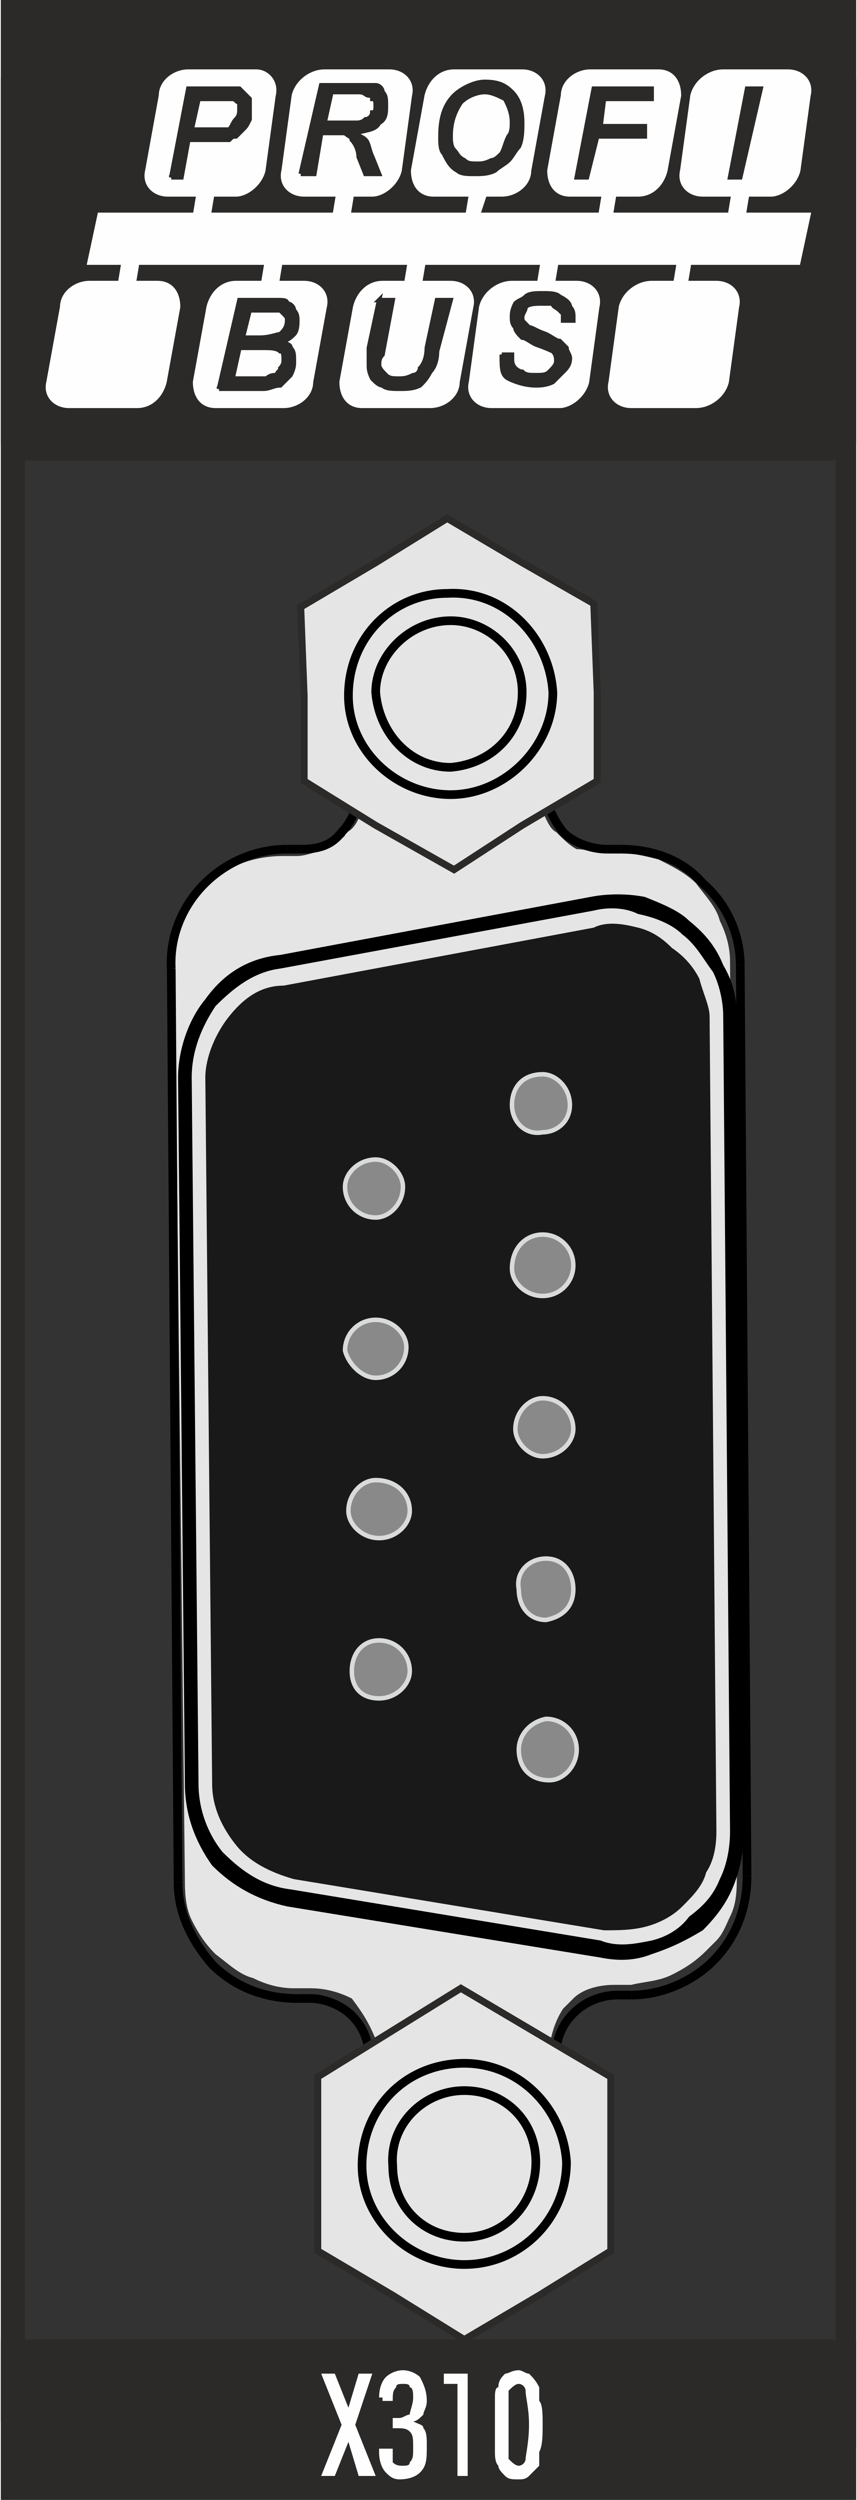
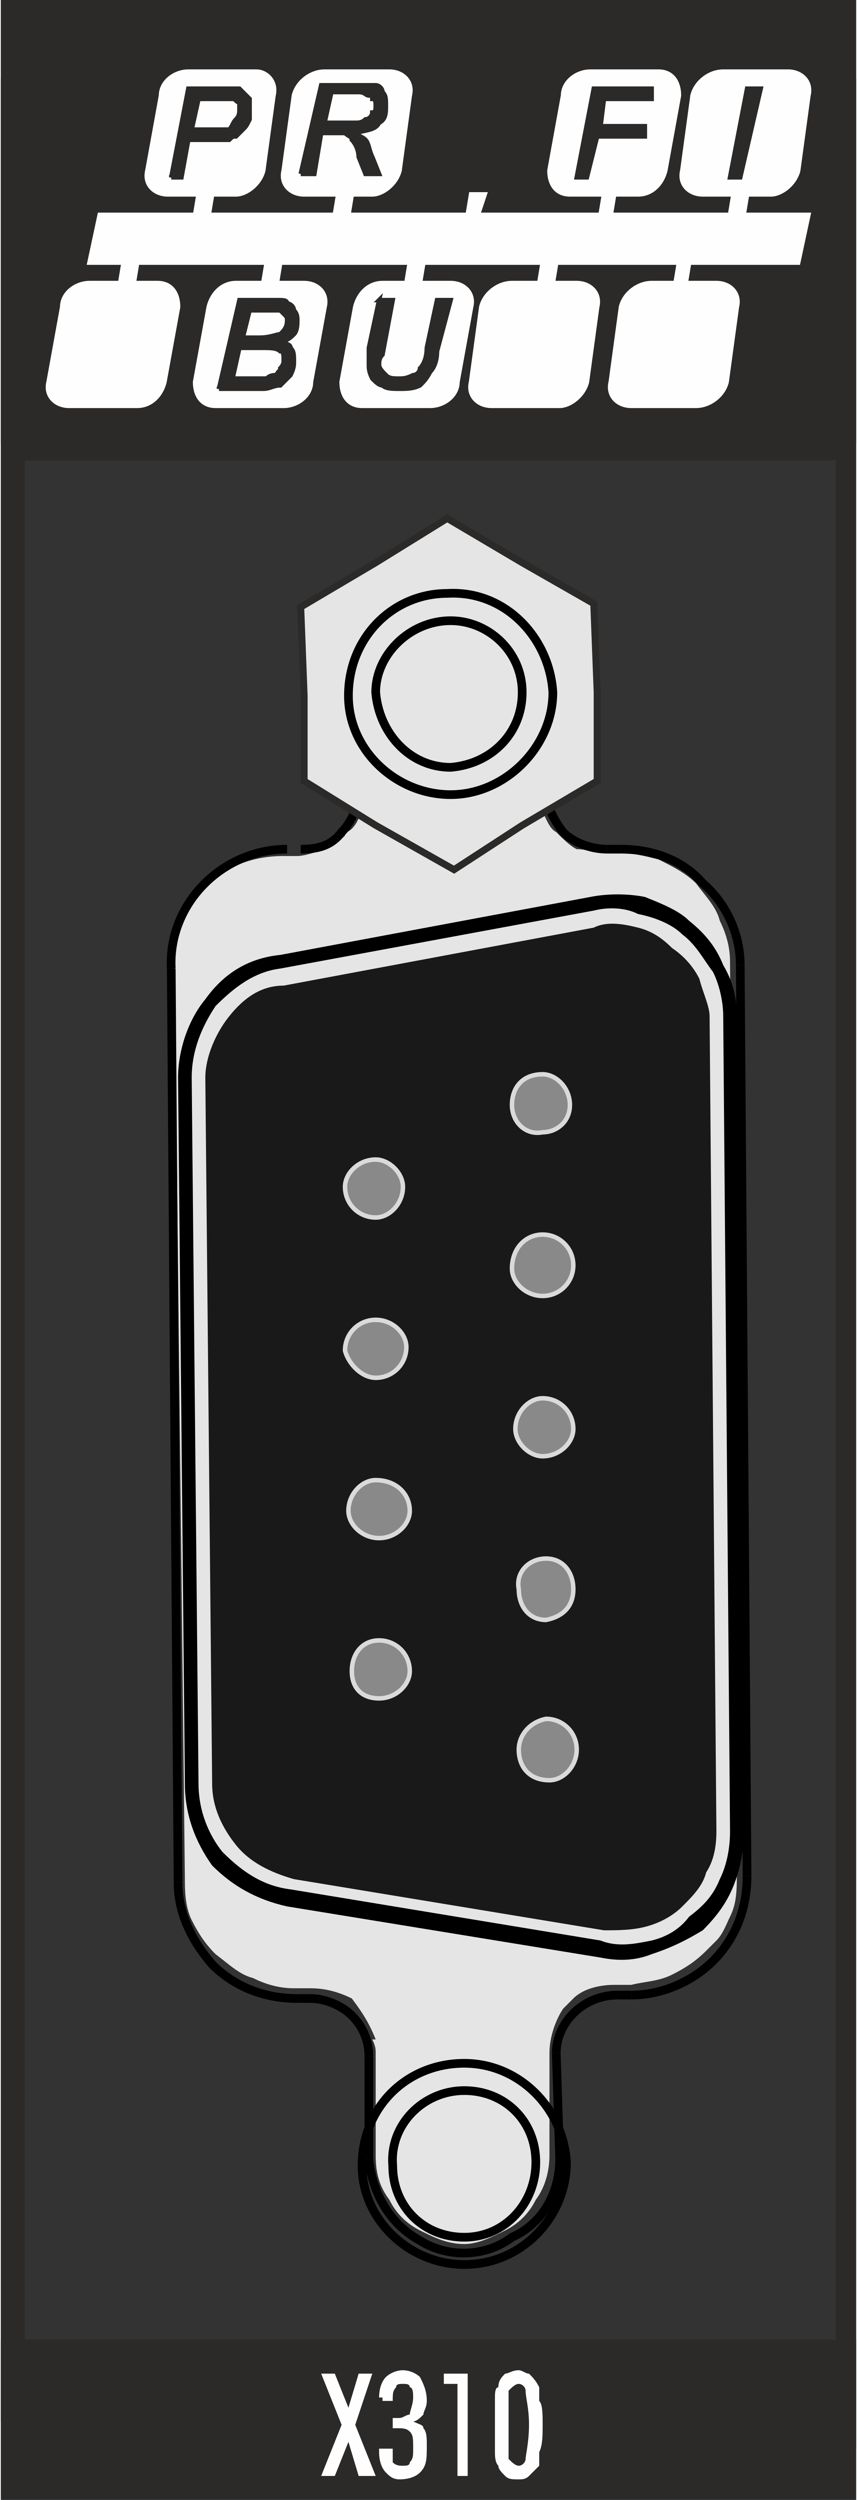
<svg xmlns="http://www.w3.org/2000/svg" xml:space="preserve" width="1.457cm" height="4.246cm" version="1.1" style="shape-rendering:geometricPrecision; text-rendering:geometricPrecision; image-rendering:optimizeQuality; fill-rule:evenodd; clip-rule:evenodd" viewBox="0 0 251 733">
  <rect x="0" y="0" width="251" height="733" fill="#333333" stroke="none" />
  <defs>
    <style type="text/css">
   
    .str4 {stroke:#2B2A29;stroke-width:1.315}
    .str2 {stroke:#D9DADA;stroke-width:1.315}
    .str3 {stroke:#FEFEFE;stroke-width:1.315}
    .str1 {stroke:#2B2A29;stroke-width:2.036}
    .str0 {stroke:black;stroke-width:2.545;stroke-linejoin:bevel}
    .fil3 {fill:none}
    .fil1 {fill:none;fill-rule:nonzero}
    .fil8 {fill:#FEFEFE}
    .fil7 {fill:#2B2A29}
    .fil2 {fill:#E5E5E5}
    .fil9 {fill:#2B2A29;fill-rule:nonzero}
    .fil6 {fill:#898989;fill-rule:nonzero}
    .fil10 {fill:#FEFEFE;fill-rule:nonzero}
    .fil4 {fill:black;fill-rule:nonzero}
    .fil5 {fill:#191919;fill-rule:nonzero}
    .fil0 {fill:#E5E5E5;fill-rule:nonzero}
   
  </style>
  </defs>
  <g id="Ebene_x0020_1">
    <g id="_160561280">
      <path class="fil0" d="M106 234l0 0c0,4 -1,7 -3,9 -1,1 -2,1 -2,2 -2,2 -4,3 -6,4l0 0c-3,1 -6,2 -8,2l-4 0 0 0c-9,0 -17,3 -23,9l0 0c-5,6 -9,14 -9,23l3 268c0,3 0,8 2,12 2,4 4,7 7,10l0 0c4,3 7,6 11,7 4,2 8,3 12,3l5 0c4,0 8,1 12,3 3,4 5,7 7,12l-1 0c1,2 1,3 1,4l0 30c0,5 1,9 4,13l0 0c2,4 5,7 9,9l0 0c4,2 8,4 13,4 4,0 8,-2 12,-4l0 0c4,-2 7,-5 9,-9l0 0c3,-4 4,-9 4,-13l0 -30c0,-5 2,-10 4,-13 1,-1 2,-2 3,-3 3,-3 8,-4 12,-4l5 0c4,-1 8,-1 12,-3 4,-2 7,-4 10,-7l0 0c1,-1 2,-2 3,-3l0 0c2,-2 3,-5 4,-7 2,-4 2,-8 2,-13l-2 -267c0,-4 -1,-8 -3,-12 -1,-4 -4,-7 -7,-11 -3,-3 -7,-5 -11,-7 -4,-1 -8,-2 -12,-2l-4 0c-3,0 -5,-1 -8,-1l0 0c-2,-1 -4,-3 -6,-5l0 0c-2,-1 -3,-4 -4,-6 -1,-2 -2,-5 -2,-7l0 -30c0,-8 -3,-14 -7,-18 -6,-5 -12,-7 -19,-7 -7,0 -13,2 -18,7 -4,4 -7,11 -7,18l0 30c0,2 0,3 0,3l0 0z" />
      <path class="fil1 str0" d="M88 249c5,0 9,-1 12,-5 3,-3 5,-8 5,-12" />
      <line class="fil1 str0" x1="105" y1="232" x2="104" y2="202" />
      <path class="fil1 str0" d="M160 232c0,4 2,8 5,12 3,3 8,5 13,5" />
      <line class="fil1 str0" x1="178" y1="249" x2="182" y2="249" />
      <path class="fil1 str0" d="M108 603c0,-5 -2,-9 -5,-12 -3,-3 -8,-5 -12,-5" />
      <line class="fil1 str0" x1="91" y1="586" x2="87" y2="586" />
      <path class="fil1 str0" d="M181 585c-10,0 -18,8 -18,17" />
      <line class="fil1 str0" x1="185" y1="585" x2="181" y2="585" />
      <path class="fil1 str0" d="M185 585c9,0 18,-4 24,-10 7,-7 10,-16 10,-25" />
      <line class="fil1 str0" x1="217" y1="283" x2="219" y2="550" />
      <path class="fil1 str0" d="M217 283c0,-9 -4,-18 -11,-24 -6,-7 -15,-10 -24,-10" />
      <path class="fil1 str0" d="M84 249c-19,0 -35,16 -34,35" />
      <line class="fil1 str0" x1="52" y1="552" x2="50" y2="284" />
      <path class="fil1 str0" d="M52 552c0,9 4,17 10,24 7,7 16,10 25,10" />
      <line class="fil1 str0" x1="108" y1="633" x2="108" y2="603" />
      <line class="fil1 str0" x1="163" y1="602" x2="164" y2="633" />
      <line class="fil1 str0" x1="160" y1="201" x2="160" y2="232" />
      <path class="fil1 str0" d="M160 201c0,-15 -13,-27 -28,-27 -15,0 -28,13 -28,28" />
-       <line class="fil1 str0" x1="84" y1="249" x2="88" y2="249" />
      <path class="fil1 str0" d="M108 633c1,10 6,19 15,24 8,5 19,5 27,-1 9,-4 14,-13 14,-23" />
      <g>
-         <polygon class="fil2 str1" points="136,686 115,673 93,660 93,635 93,609 114,596 135,583 157,596 179,609 179,634 179,660 158,673 " />
        <path class="fil3 str0" d="M115 635c0,12 9,21 21,21 12,0 21,-10 21,-22 0,-12 -9,-21 -21,-21 -12,0 -22,10 -21,22z" />
        <path class="fil3 str0" d="M106 635c0,16 14,29 30,29 17,0 30,-14 30,-30 -1,-16 -14,-29 -30,-29 -17,0 -30,13 -30,30z" />
      </g>
      <path class="fil4" d="M212 283c3,5 4,10 4,15l2 239c0,6 -1,11 -3,16 -2,5 -5,9 -9,13 -5,3 -9,5 -15,7 -5,2 -10,2 -15,1l-92 -15c-9,-2 -16,-6 -22,-12 -5,-7 -8,-15 -8,-24l-2 -207c0,-8 3,-17 8,-23 5,-7 12,-12 22,-13l91 -17c5,-1 11,-1 16,0 5,2 10,4 13,7 5,4 8,8 10,13l0 0z" />
      <path class="fil0" d="M212 298c0,-4 -1,-9 -3,-13 -3,-4 -5,-8 -9,-11 -3,-3 -8,-5 -13,-6 -4,-2 -9,-2 -13,-1l-92 17c-8,1 -14,6 -19,11 -4,6 -7,13 -7,21l2 207c0,8 3,15 7,20 6,6 12,10 20,11l91 15c5,2 10,1 15,0 4,-1 8,-3 11,-7 4,-3 7,-6 9,-11 2,-4 3,-9 3,-14l-2 -239 0 0z" />
      <path class="fil5" d="M189 565c-4,1 -8,1 -12,1l-91 -15c-7,-2 -13,-5 -17,-10 -4,-5 -7,-11 -7,-18l-2 -207c0,-6 3,-13 7,-18 4,-5 9,-9 16,-9l91 -17c4,-2 9,-1 13,0 4,1 7,3 10,6 3,2 6,5 8,9 1,4 3,8 3,11l2 239c0,5 -1,9 -3,12 -1,4 -4,7 -7,10 -3,3 -7,5 -11,6l0 0z" />
      <path class="fil6 str2" d="M168 466c0,-5 -3,-9 -8,-9 -5,0 -9,4 -8,9 0,5 3,9 8,9 5,-1 8,-4 8,-9z" />
      <path class="fil6 str2" d="M168 419c0,-5 -4,-9 -9,-9 -4,0 -8,4 -8,9 0,4 4,8 8,8 5,0 9,-4 9,-8z" />
      <path class="fil6 str2" d="M168 371c0,-5 -4,-9 -9,-9 -5,0 -9,4 -9,10 0,4 4,8 9,8 5,0 9,-4 9,-9z" />
      <path class="fil6 str2" d="M167 324c0,-5 -4,-9 -8,-9 -6,0 -9,4 -9,9 0,5 4,9 9,8 4,0 8,-3 8,-8z" />
      <path class="fil6 str2" d="M120 443c0,-5 -4,-9 -10,-9 -4,0 -8,4 -8,9 0,4 4,8 9,8 5,0 9,-4 9,-8z" />
      <path class="fil6 str2" d="M120 490c0,-5 -4,-9 -9,-9 -5,0 -8,4 -8,9 0,5 3,8 8,8 5,0 9,-4 9,-8z" />
      <path class="fil6 str2" d="M119 395c0,-4 -4,-8 -9,-8 -5,0 -9,4 -9,9 1,4 5,8 9,8 5,0 9,-4 9,-9z" />
      <path class="fil6 str2" d="M118 348c0,-4 -4,-8 -8,-8 -5,0 -9,4 -9,8 0,5 4,9 9,9 4,0 8,-4 8,-9z" />
      <path class="fil6 str2" d="M169 513c0,-5 -4,-9 -9,-9 -5,1 -8,5 -8,9 0,5 3,9 9,9 4,0 8,-4 8,-9z" />
      <g>
        <polygon class="fil2 str1" points="133,255 110,242 89,229 89,204 88,178 110,165 131,152 153,165 174,177 175,203 175,229 153,242 " />
        <path class="fil3 str0" d="M110 203c1,12 10,22 22,22 12,-1 21,-10 21,-22 0,-12 -10,-21 -21,-21 -12,0 -22,10 -22,21z" />
        <path class="fil3 str0" d="M102 204c0,16 14,29 30,29 16,0 30,-14 30,-30 -1,-16 -14,-30 -31,-29 -16,0 -29,13 -29,30z" />
      </g>
      <path class="fil7" d="M99 724l6 -16 -5 -14 4 0 3 9 3 -9 4 0 -5 14 6 16 -5 0 -3 -11 -3 11 -5 0 0 0zm17 -8l0 0 4 0c0,0 0,0 0,0 0,0 0,0 0,0 0,2 0,3 0,4 1,0 2,0 3,0 1,0 2,0 2,-1 1,-1 1,-2 1,-4 0,-2 0,-4 -1,-4 -1,-1 -2,-2 -4,-2l-1 0 0 -3c1,0 1,0 1,0 0,0 0,0 0,0 2,0 3,0 4,-1 0,0 1,-2 1,-4 0,-2 -1,-3 -1,-3 0,-1 -1,-2 -2,-2 -1,0 -2,1 -2,2 -1,0 -1,1 -1,3l-3 0c0,0 0,0 0,0 0,0 0,0 0,-1 0,-2 0,-4 1,-5 2,-1 3,-2 5,-2 2,0 4,1 5,2 1,1 2,3 2,6 0,2 -1,4 -1,5 -1,1 -2,1 -3,2 1,0 3,1 3,2 1,1 1,3 1,4 0,4 -1,6 -2,8 -1,2 -3,2 -5,2 -3,0 -4,0 -5,-2 -1,-1 -2,-3 -2,-6l0 0 0 0zm16 8l0 0 6 -16 -5 -14 3 0 4 9 3 -9 4 0 -5 14 6 16 -5 0 -3 -11 -4 11 -4 0 0 0zm16 0l0 0 6 -16 -5 -14 4 0 3 9 3 -9 4 0 -5 14 6 16 -5 0 -3 -11 -3 11 -5 0 0 0z" />
      <g>
        <polygon class="fil7" points="7,710 0,710 0,0 7,0 " />
        <polygon class="fil7" points="77,703 1,703 1,710 77,710 " />
      </g>
      <g>
        <polygon class="fil7" points="245,718 251,718 251,0 245,0 " />
        <polygon class="fil7" points="174,712 250,712 250,718 174,718 " />
      </g>
      <polygon class="fil7" points="251,686 0,686 0,733 251,733 " />
      <polygon class="fil7" points="0,23 251,23 251,130 0,130 " />
      <polygon class="fil7" points="1,0 250,0 250,76 1,76 " />
      <polygon class="fil7" points="1,0 250,0 250,76 1,76 " />
      <polygon class="fil7" points="1,5 250,5 250,135 1,135 " />
      <g>
        <path class="fil8 str3" d="M191 83l19 0c4,0 7,3 6,7l-3 22c-1,4 -5,7 -9,7l-19 0c-4,0 -7,-3 -6,-7l3 -22c1,-4 5,-7 9,-7z" />
        <path class="fil8 str3" d="M150 83l19 0c4,0 7,3 6,7l-3 22c-1,4 -5,7 -8,7l-20 0c-4,0 -7,-3 -6,-7l3 -22c1,-4 5,-7 9,-7z" />
        <path class="fil8 str3" d="M112 83l20 0c4,0 7,3 6,7l-4 22c0,4 -4,7 -8,7l-20 0c-4,0 -6,-3 -6,-7l4 -22c1,-4 4,-7 8,-7z" />
        <path class="fil8 str3" d="M69 83l20 0c4,0 7,3 6,7l-4 22c0,4 -4,7 -8,7l-20 0c-4,0 -6,-3 -6,-7l4 -22c1,-4 4,-7 8,-7z" />
        <path class="fil8 str3" d="M26 83l20 0c4,0 6,3 6,7l-4 22c-1,4 -4,7 -8,7l-20 0c-4,0 -7,-3 -6,-7l4 -22c0,-4 4,-7 8,-7z" />
        <path class="fil8 str3" d="M95 21l19 0c4,0 7,3 6,7l-3 22c-1,4 -5,7 -8,7l-20 0c-4,0 -7,-3 -6,-7l3 -22c1,-4 5,-7 9,-7z" />
-         <path class="fil8 str3" d="M133 21l20 0c4,0 7,3 6,7l-4 22c0,4 -4,7 -8,7l-20 0c-4,0 -6,-3 -6,-7l4 -22c1,-4 4,-7 8,-7z" />
        <path class="fil8 str3" d="M173 21l20 0c4,0 6,3 6,7l-4 22c-1,4 -4,7 -8,7l-20 0c-4,0 -6,-3 -6,-7l4 -22c0,-4 4,-7 8,-7z" />
        <path class="fil8 str3" d="M212 21l19 0c4,0 7,3 6,7l-3 22c-1,4 -5,7 -8,7l-20 0c-4,0 -7,-3 -6,-7l3 -22c1,-4 5,-7 9,-7z" />
        <path class="fil8 str3" d="M55 21l20 0c3,0 6,3 5,7l-3 22c-1,4 -5,7 -8,7l-20 0c-4,0 -7,-3 -6,-7l4 -22c0,-4 4,-7 8,-7z" />
        <g>
          <path class="fil9 str4" d="M50 52l5 -26 11 0c2,0 3,0 4,0 1,1 2,2 3,3 0,1 0,2 0,3 0,1 0,2 0,3 -1,2 -1,2 -2,3 -1,1 -1,1 -2,2 -1,0 -1,0 -2,1 -2,0 -3,0 -5,0l-7 0 -2 11 -3 0zm6 -14l6 0c2,0 4,0 5,0 1,-1 1,-2 2,-3 1,-1 1,-2 1,-3 0,-1 0,-1 0,-2 -1,0 -1,-1 -2,-1 0,0 -2,0 -3,0l-7 0 -2 9z" />
          <path class="fil9 str4" d="M88 51l6 -26 11 0c2,0 4,0 5,0 1,0 2,1 2,2 1,1 1,2 1,4 0,2 0,4 -2,5 -1,2 -3,2 -7,3 1,1 2,1 3,2 1,1 1,3 2,5l2 5 -4 0 -2 -5c0,-2 -1,-4 -2,-5 0,-1 -1,-1 -2,-2 0,0 -1,0 -3,0l-4 0 -2 12 -4 0zm7 -15l5 0c2,0 3,0 4,0 1,0 2,0 3,-1 1,0 2,-1 2,-2 1,0 1,-1 1,-2 0,-1 0,-2 -1,-2 0,-1 0,-1 -1,-1 -1,0 -1,-1 -3,-1l-8 0 -2 9z" />
          <path class="fil9 str4" d="M129 40c0,-5 1,-9 4,-12 2,-2 6,-4 9,-4 4,0 6,1 8,3 2,2 3,5 3,9 0,2 0,5 -1,7 -1,1 -2,3 -3,4 -1,1 -3,2 -4,3 -2,1 -4,1 -6,1 -2,0 -4,0 -5,-1 -2,-1 -3,-3 -4,-5 -1,-1 -1,-3 -1,-5zm3 0c0,1 0,3 1,4 1,1 1,2 3,3 1,1 2,1 4,1 1,0 2,0 4,-1 1,0 2,-1 3,-2 1,-2 1,-3 2,-5 1,-1 1,-3 1,-4 0,-3 -1,-5 -2,-7 -2,-1 -4,-2 -6,-2 -2,0 -5,1 -7,3 -2,3 -3,6 -3,10z" />
          <polygon class="fil9 str4" points="169,52 174,26 191,26 191,29 177,29 176,37 189,37 189,40 175,40 172,52 " />
          <polygon class="fil9 str4" points="214,52 219,26 223,26 217,52 " />
          <path class="fil9 str4" d="M64 114l6 -26 8 0c2,0 3,0 3,0 2,0 3,0 3,1 1,0 2,1 2,2 1,1 1,2 1,3 0,1 0,3 -1,4 -1,1 -2,2 -4,2 2,1 3,1 3,2 1,1 1,2 1,4 0,1 0,2 -1,4 -1,1 -2,2 -3,3 -2,0 -3,1 -5,1l-13 0zm7 -15l5 0c3,0 5,-1 6,-1 1,-1 2,-2 2,-4 0,-1 0,-1 -1,-2 0,0 -1,-1 -1,-1 -1,0 -2,0 -4,0l-5 0 -2 8zm-3 12l7 0c1,0 2,0 3,0 1,-1 2,-1 3,-1 0,-1 1,-1 1,-2 1,-1 1,-2 1,-2 0,-2 0,-3 -1,-3 -1,-1 -3,-1 -5,-1l-7 0 -2 9z" />
          <path class="fil9 str4" d="M111 88l4 0 -3 16c-1,1 -1,2 -1,3 0,1 1,2 2,3 1,1 2,1 4,1 1,0 2,0 4,-1 1,0 2,-1 2,-2 1,-1 2,-3 2,-6l3 -14 4 0 -4 15c0,3 -1,5 -2,6 -1,2 -2,3 -3,4 -2,1 -4,1 -6,1 -2,0 -4,0 -5,-1 -1,0 -2,-1 -3,-2 -1,-2 -1,-3 -1,-4 0,-1 0,-3 0,-5l3 -14z" />
-           <path class="fil9 str4" d="M147 104l3 0 0 1c0,1 0,2 1,3 0,0 1,1 2,1 1,1 2,1 4,1 2,0 3,0 4,-1 1,-1 2,-2 2,-3 0,-1 0,-2 -1,-3 0,0 -2,-1 -5,-2 -2,-1 -3,-2 -4,-2 -1,-1 -2,-2 -2,-3 -1,-1 -1,-2 -1,-3 0,-1 0,-2 1,-4 1,-1 2,-1 3,-2 1,-1 3,-1 5,-1 2,0 4,0 5,1 2,1 3,2 3,3 1,1 1,2 1,3 0,1 0,1 0,1l-3 0c0,-1 0,-1 0,-2 0,0 -1,-1 -1,-1 -1,-1 -2,-1 -2,-2 -1,0 -2,0 -3,0 -2,0 -4,0 -5,1 0,1 -1,2 -1,3 0,1 0,1 1,2 0,0 1,1 1,1 1,0 2,1 5,2 2,1 3,2 4,2 1,1 1,1 2,2 0,1 1,2 1,3 0,2 -1,3 -2,4 -1,1 -2,2 -3,3 -2,1 -4,1 -5,1 -3,0 -6,-1 -8,-2 -2,-1 -2,-3 -2,-7z" />
        </g>
        <polygon class="fil8 str3" points="29,63 237,63 234,77 26,77 " />
        <polygon class="fil8 str3" points="58,57 62,57 61,63 57,63 " />
        <polygon class="fil8 str3" points="99,57 103,57 102,63 98,63 " />
        <polygon class="fil8 str3" points="138,57 142,57 140,63 137,63 " />
        <polygon class="fil8 str3" points="177,57 180,57 179,63 176,63 " />
        <polygon class="fil8 str3" points="215,57 219,57 218,63 214,63 " />
        <polygon class="fil8 str3" points="199,77 202,77 201,83 198,83 " />
        <polygon class="fil8 str3" points="159,77 163,77 162,83 158,83 " />
        <polygon class="fil8 str3" points="120,77 124,77 123,83 119,83 " />
        <polygon class="fil8 str3" points="78,77 82,77 81,83 77,83 " />
        <polygon class="fil8 str3" points="36,77 40,77 39,83 35,83 " />
      </g>
      <path class="fil10" d="M94 726l6 -15 -6 -15 4 0 4 10 3 -10 4 0 -5 15 6 15 -5 0 -3 -10 -4 10 -4 0zm17 -8l4 0c0,1 0,1 0,1 0,0 0,0 0,0 0,1 0,2 0,3 1,1 2,1 3,1 1,0 2,0 2,-1 1,-1 1,-2 1,-4 0,-3 0,-4 -1,-5 -1,-1 -2,-1 -4,-1l-1 0 0 -3c1,0 1,0 1,0 0,0 0,0 1,0 1,0 2,-1 3,-1 0,-1 1,-3 1,-5 0,-1 0,-3 -1,-3 0,-1 -1,-1 -2,-1 -1,0 -2,0 -2,1 -1,1 -1,2 -1,4l-3 0c0,0 0,0 0,-1 -1,0 -1,0 -1,0 0,-3 1,-5 2,-6 1,-1 3,-2 5,-2 2,0 4,1 5,2 1,2 2,4 2,7 0,2 -1,3 -1,4 -1,1 -2,2 -3,2 2,1 3,1 3,2 1,1 1,3 1,5 0,4 0,6 -2,8 -1,1 -3,2 -6,2 -2,0 -3,-1 -4,-2 -1,-1 -2,-3 -2,-6l0 -1zm23 8l0 -27 -4 0 0 -3 7 0 0 30 -3 0zm15 -15c0,5 0,8 0,10 1,1 2,2 3,2 1,0 2,-1 2,-2 0,-1 1,-5 1,-10 0,-5 -1,-8 -1,-10 0,-1 -1,-2 -2,-2 -1,0 -2,1 -3,2 0,2 0,5 0,10zm-4 0c0,-3 0,-6 0,-8 0,-1 0,-3 1,-3 0,-2 1,-3 2,-4 1,0 2,-1 4,-1 1,0 2,1 3,1 1,1 2,2 3,4 0,1 0,2 0,4 1,1 1,4 1,7 0,3 0,6 -1,8 0,1 0,3 0,4 -1,1 -2,2 -3,3 -1,1 -2,1 -3,1 -2,0 -3,0 -4,-1 -1,-1 -2,-2 -2,-3 -1,-1 -1,-3 -1,-4 0,-2 0,-5 0,-8z" />
    </g>
  </g>
</svg>